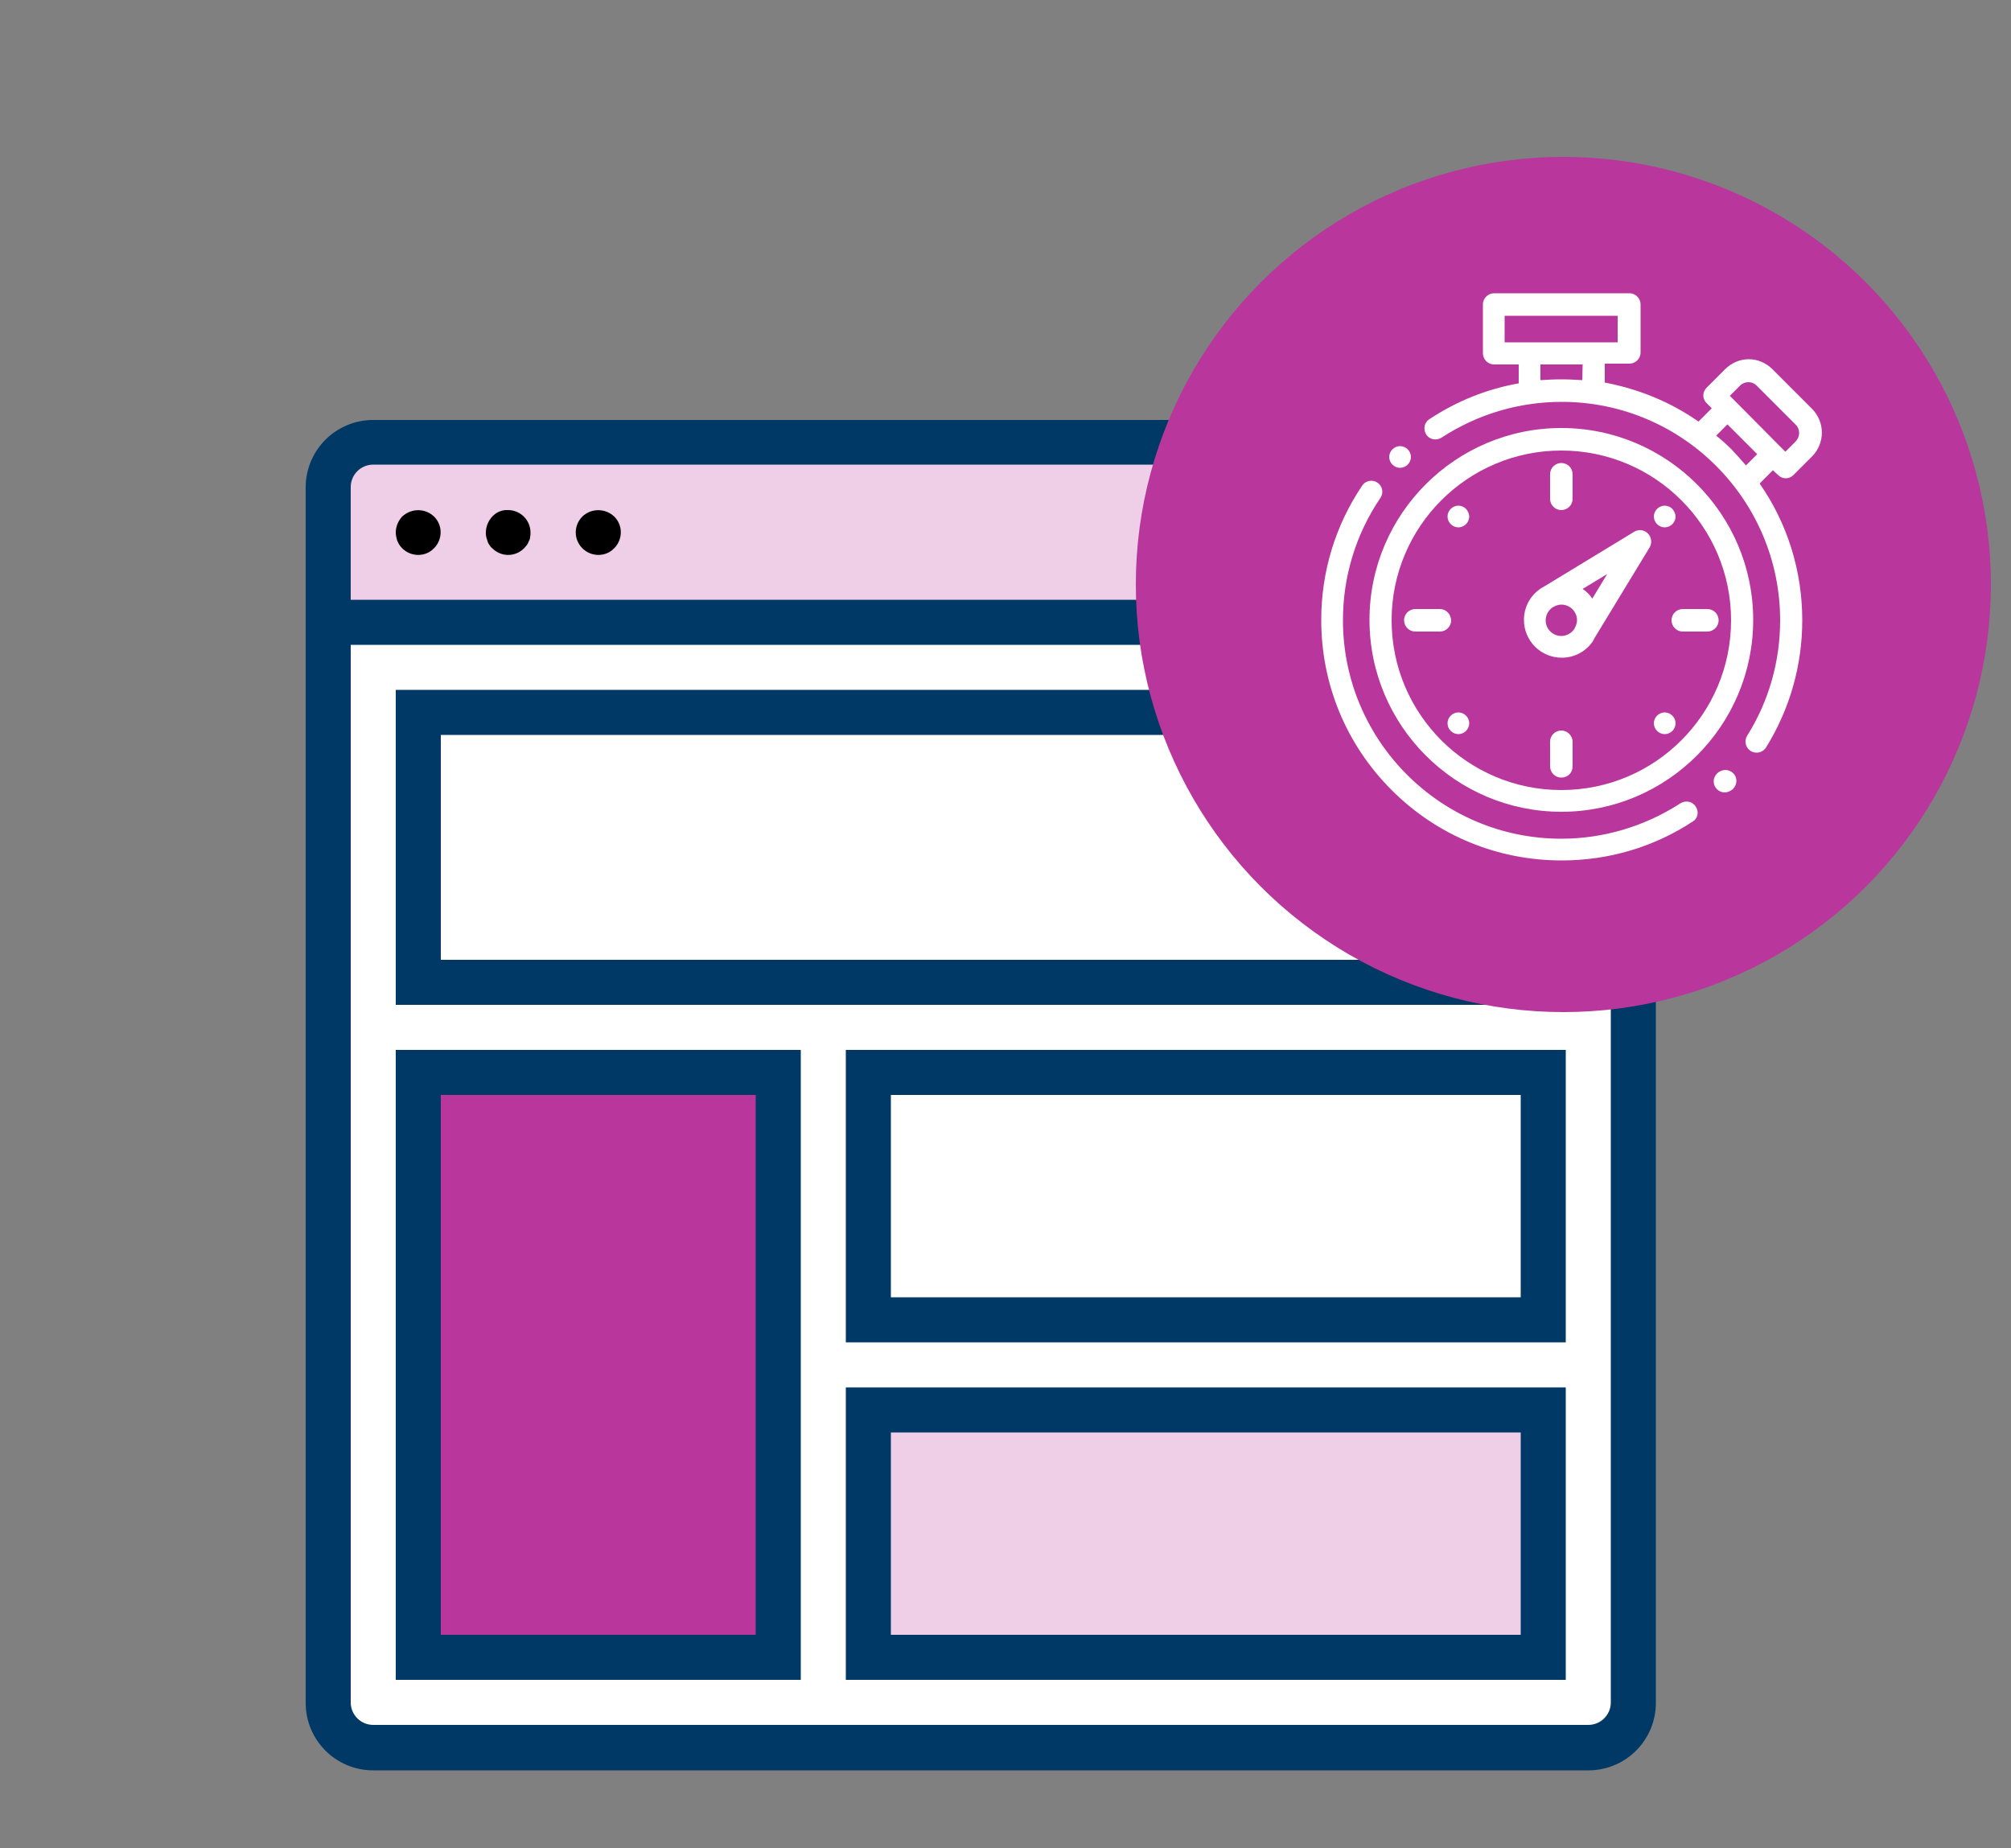
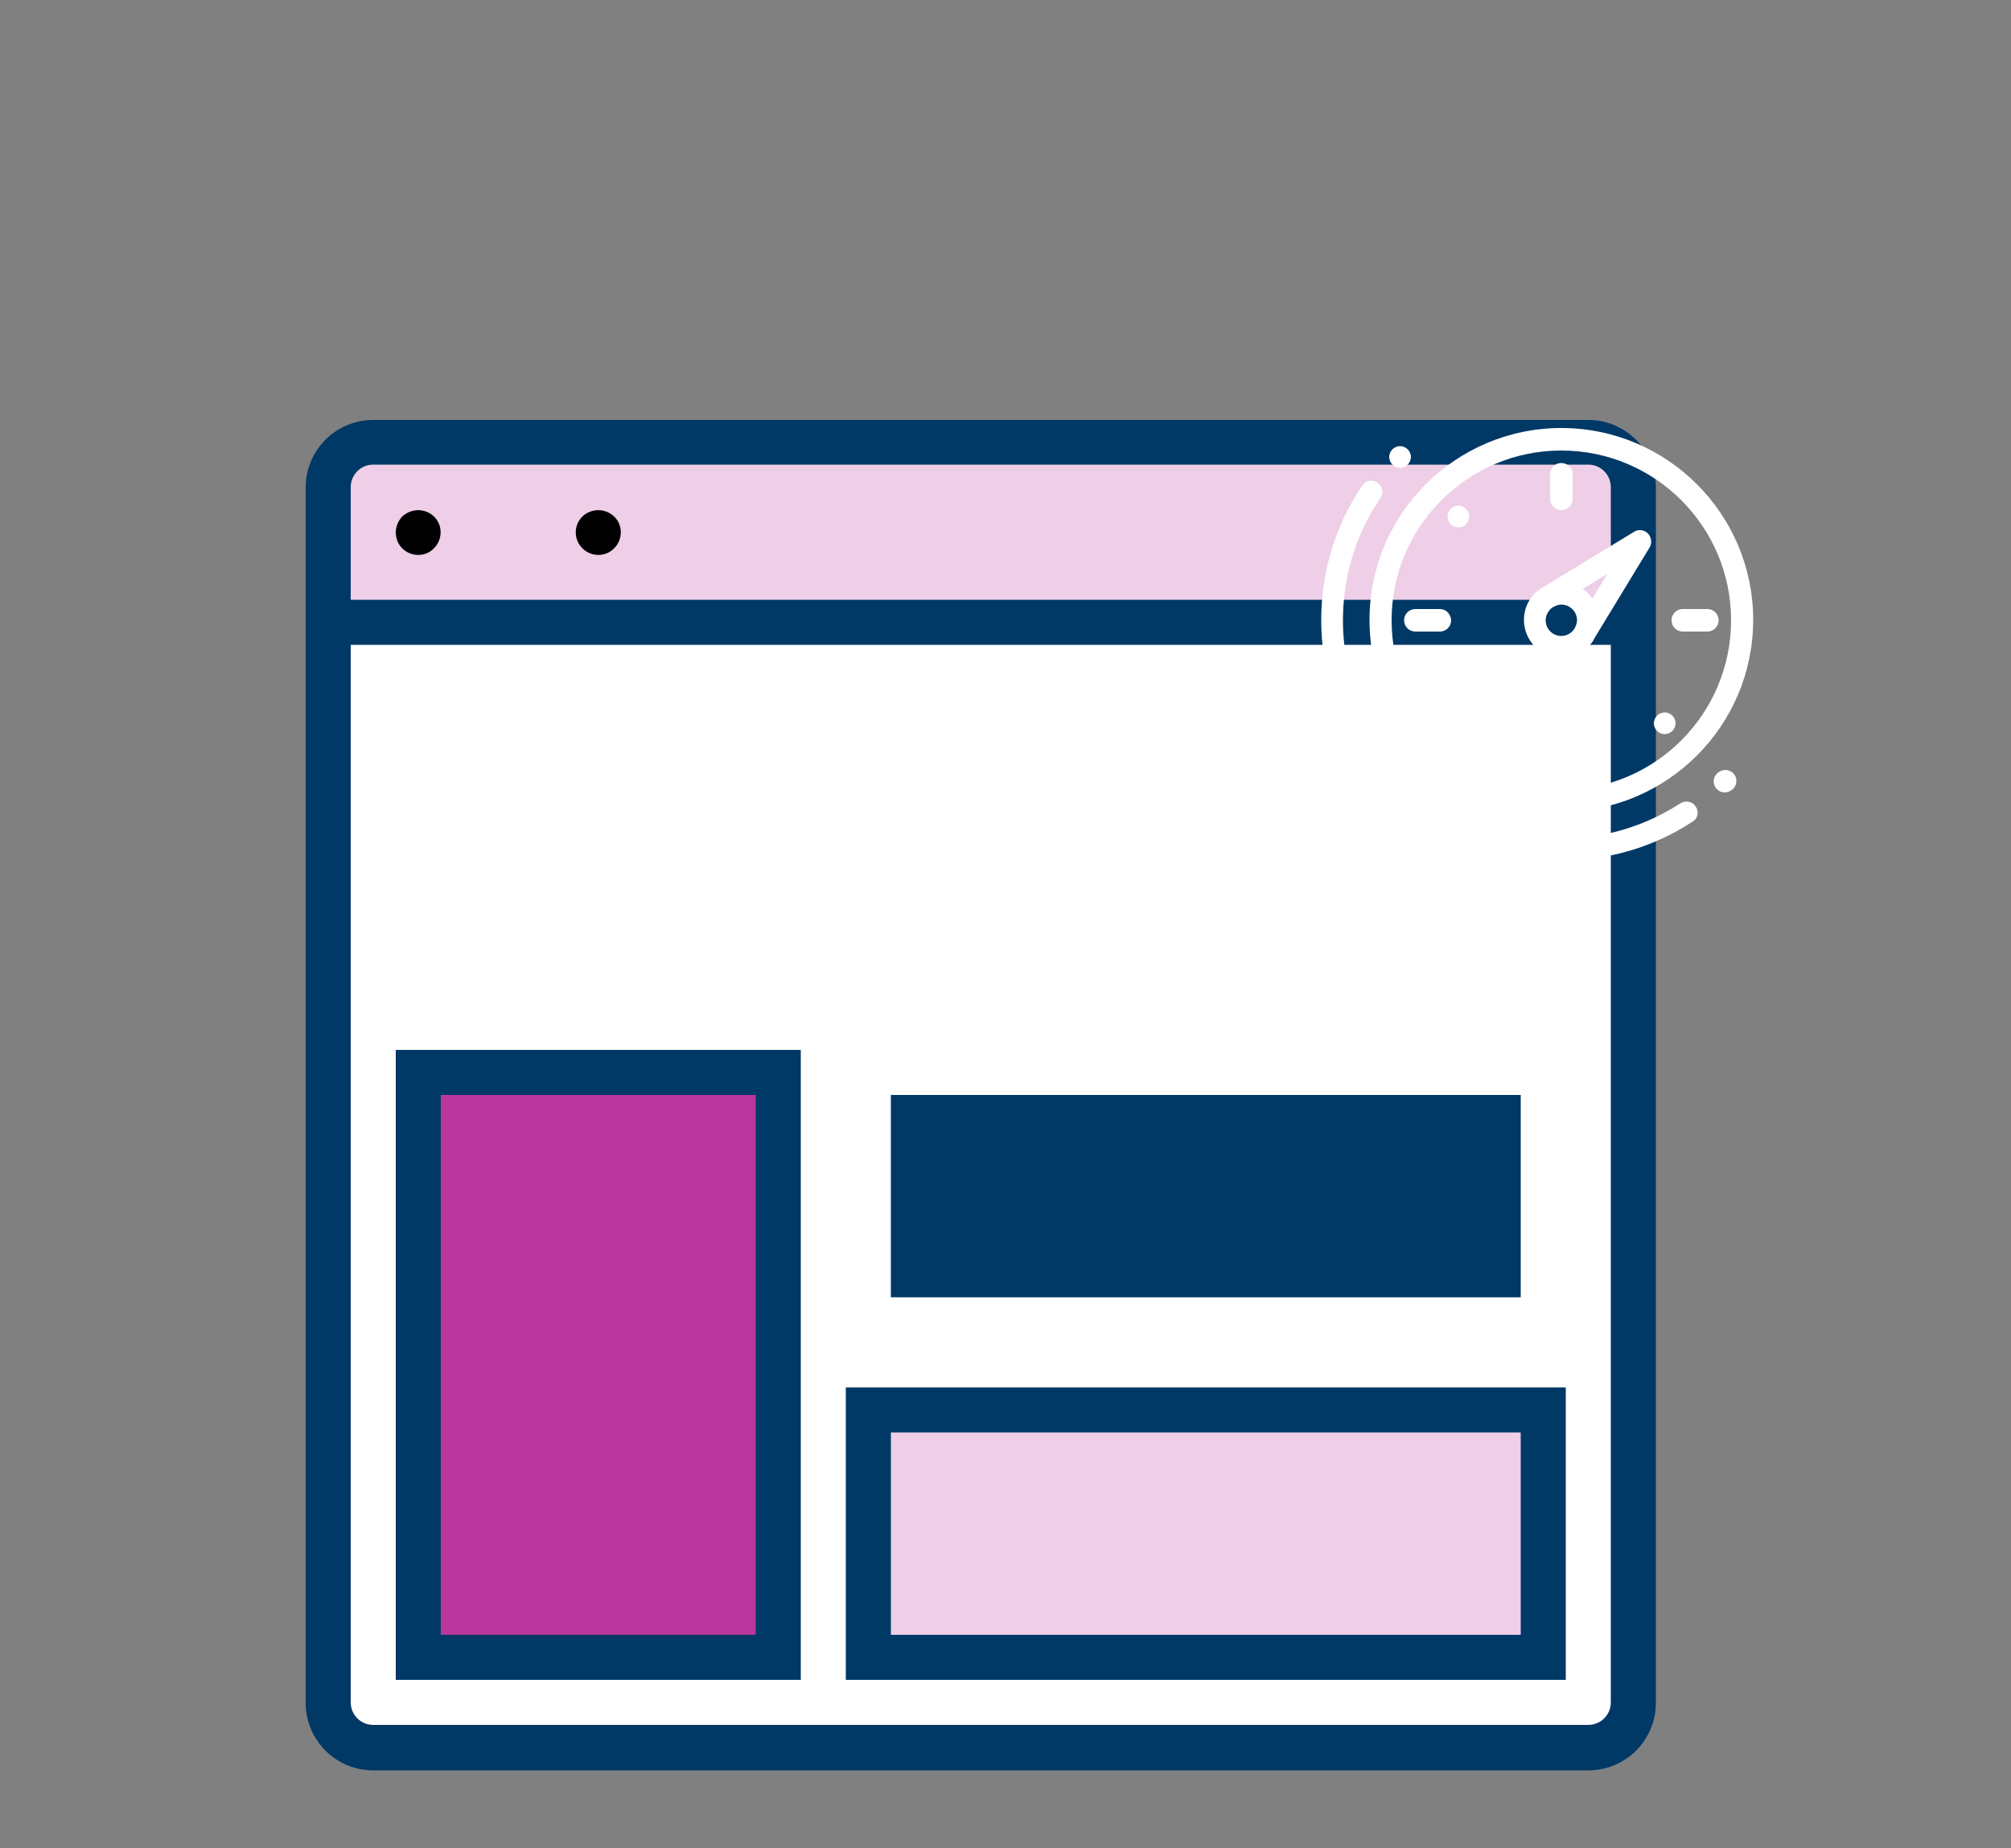
<svg xmlns="http://www.w3.org/2000/svg" version="1.1" id="Layer_1" x="0px" y="0px" viewBox="0 0 500 459.4" style="enable-background:new 0 0 500 459.4;" xml:space="preserve">
  <rect x="0" y="0" width="500" height="459.4" fill="#808080" stroke="none" />
  <style type="text/css">
	.st0{fill:#FFFFFF;}
	.st1{fill:#EECFE7;}
	.st2{fill:#B9379C;}
	.st3{fill:#003866;}
</style>
  <g id="Filled_Outline_1_">
    <path class="st0" d="M92.8,434.4h302.1c6.2,0,11.2-5,11.2-11.2V143.5H81.6v279.7C81.6,429.4,86.6,434.4,92.8,434.4z" />
    <path class="st1" d="M81.6,154.7h324.5v-33.6c0-6.2-5-11.2-11.2-11.2H92.8c-6.2,0-11.2,5-11.2,11.2V154.7z" />
    <rect x="104" y="177.1" class="st0" width="279.7" height="67.1" />
    <rect x="104" y="266.6" class="st2" width="89.5" height="145.4" />
    <rect x="215.9" y="266.6" class="st0" width="167.8" height="61.5" />
    <rect x="215.9" y="350.5" class="st1" width="167.8" height="61.5" />
    <path class="st3" d="M394.9,104.4H92.8c-9.3,0-16.8,7.5-16.8,16.8v302.1c0,9.3,7.5,16.8,16.8,16.8h302.1c9.3,0,16.8-7.5,16.8-16.8   V121.1C411.7,111.9,404.1,104.4,394.9,104.4z M400.5,423.2c0,3.1-2.5,5.6-5.6,5.6H92.8c-3.1,0-5.6-2.5-5.6-5.6V160.3h313.3V423.2z    M87.2,149.1v-28c0-3.1,2.5-5.6,5.6-5.6h302.1c3.1,0,5.6,2.5,5.6,5.6v28H87.2z" />
    <path d="M100,128.4c-1,1.1-1.6,2.5-1.6,4c0,0.7,0.2,1.5,0.4,2.1c0.3,0.7,0.7,1.3,1.2,1.8c2.2,2.2,5.8,2.2,7.9,0   c2.2-2.2,2.2-5.8,0-7.9C105.7,126.3,102.3,126.3,100,128.4z" />
-     <path d="M122.4,128.4c-1,1.1-1.6,2.5-1.6,4c0,0.4,0,0.7,0.1,1.1c0.1,0.4,0.2,0.7,0.3,1c0.1,0.4,0.3,0.7,0.5,1   c0.2,0.3,0.4,0.6,0.7,0.8c2.2,2.2,5.7,2.2,7.9,0l0.7-0.8c0.2-0.3,0.4-0.7,0.5-1c0.2-0.3,0.3-0.7,0.3-1c0.1-0.4,0.1-0.7,0.1-1.1   c0-3.1-2.5-5.6-5.6-5.6C124.9,126.7,123.4,127.3,122.4,128.4z" />
    <path d="M144.8,128.4c-2.2,2.2-2.2,5.7,0,7.9c2.2,2.2,5.8,2.2,7.9,0c2.2-2.2,2.2-5.8,0-7.9C150.5,126.3,147,126.3,144.8,128.4z" />
-     <path class="st3" d="M389.3,171.5H98.4v78.3h290.9V171.5z M378.1,238.6H109.6v-55.9h268.5V238.6z" />
    <path class="st3" d="M199.1,261H98.4v156.6h100.7V261z M187.9,406.4h-78.3V272.2h78.3V406.4z" />
-     <path class="st3" d="M210.3,333.7h179V261h-179V333.7z M221.5,272.2h156.6v50.3H221.5V272.2z" />
+     <path class="st3" d="M210.3,333.7h179V261V333.7z M221.5,272.2h156.6v50.3H221.5V272.2z" />
    <path class="st3" d="M210.3,417.6h179v-72.7h-179V417.6z M221.5,356.1h156.6v50.3H221.5V356.1z" />
  </g>
-   <circle class="st2" cx="388.7" cy="145.3" r="106.3" />
  <g>
    <g>
      <path class="st0" d="M421.6,200.5c-0.8-1.3-2.5-1.6-3.8-0.8c-8.8,5.7-19.1,8.8-29.6,8.8c-30,0-54.3-24.4-54.3-54.3    c0-10.9,3.2-21.4,9.3-30.4c0.9-1.3,0.5-3-0.7-3.8c-1.3-0.9-3-0.5-3.8,0.7c-6.7,9.9-10.2,21.5-10.2,33.4c0,16,6.2,31,17.5,42.3    c11.3,11.3,26.3,17.5,42.3,17.5c11.6,0,22.9-3.3,32.6-9.7C422.1,203.5,422.5,201.8,421.6,200.5z" />
    </g>
  </g>
  <g>
    <g>
      <path class="st0" d="M430.9,192.2c-1.1-1.1-2.8-1-3.9,0l-0.1,0.1c-1.1,1.1-1.1,2.8,0,3.9c0.5,0.5,1.2,0.8,1.9,0.8    c0.7,0,1.4-0.3,2-0.8l0.1-0.1C432,195,432,193.2,430.9,192.2z" />
    </g>
  </g>
  <g>
    <g>
-       <path class="st0" d="M442.1,118.1c0.5,0.5,1.2,0.8,1.9,0.8s1.4-0.3,1.9-0.8l4.6-4.6c3.3-3.3,3.3-8.6,0-11.9l-9.8-9.8    c-1.6-1.6-3.7-2.5-5.9-2.5c-2.2,0-4.3,0.9-5.9,2.5l-4.6,4.6c-0.5,0.5-0.8,1.2-0.8,1.9s0.3,1.4,0.8,1.9l1.3,1.3l-3.3,3.3    c-7-4.9-14.9-8.1-23.3-9.7v-4.7h6.1c1.5,0,2.8-1.2,2.8-2.8V75.7c0-1.5-1.2-2.8-2.8-2.8h-33.6c-1.5,0-2.8,1.2-2.8,2.8v12.1    c0,1.5,1.2,2.8,2.8,2.8h6.1v4.7c-7.9,1.4-15.4,4.4-22.2,8.9c-1.3,0.8-1.6,2.5-0.8,3.8c0.8,1.3,2.5,1.6,3.8,0.8    c8.9-5.8,19.2-8.9,29.9-8.9c30,0,54.3,24.4,54.3,54.3c0,10.2-2.8,20.1-8.2,28.7c-0.8,1.3-0.4,3,0.9,3.8c0.5,0.3,1,0.4,1.5,0.4    c0.9,0,1.8-0.5,2.3-1.3c5.9-9.5,9-20.4,9-31.6c0-12.3-3.7-24.1-10.6-34l3.3-3.3L442.1,118.1z M393.4,94.5    c-1.7-0.1-3.5-0.2-5.2-0.2c-1.8,0-3.5,0.1-5.2,0.2v-3.9h10.5L393.4,94.5L393.4,94.5z M380.2,85.1h-6.1v-6.6h28.1v6.6h-6.1H380.2z     M434.1,115.7c-1.1-1.3-2.3-2.6-3.5-3.9c-1.2-1.2-2.5-2.4-3.9-3.5l2.8-2.8l7.4,7.4L434.1,115.7z M431.4,99.7    C431.4,99.7,431.4,99.7,431.4,99.7l-1.3-1.3l2.6-2.6c0.5-0.5,1.3-0.8,2-0.8c0.8,0,1.5,0.3,2,0.8l9.8,9.8c1.1,1.1,1.1,2.9,0,4.1    l-2.6,2.6l-1.3-1.3c0,0,0,0,0,0L431.4,99.7z" />
-     </g>
+       </g>
  </g>
  <g>
    <g>
      <path class="st0" d="M388.2,115.1c-1.5,0-2.8,1.2-2.8,2.8v6.1c0,1.5,1.2,2.8,2.8,2.8c1.5,0,2.8-1.2,2.8-2.8v-6.1    C391,116.3,389.7,115.1,388.2,115.1z" />
    </g>
  </g>
  <g>
    <g>
-       <path class="st0" d="M415.8,126.5c-0.5-0.5-1.2-0.8-1.9-0.8c-0.7,0-1.4,0.3-1.9,0.8c-0.5,0.5-0.8,1.2-0.8,1.9    c0,0.7,0.3,1.4,0.8,1.9c0.5,0.5,1.2,0.8,1.9,0.8c0.7,0,1.4-0.3,1.9-0.8c0.5-0.5,0.8-1.2,0.8-1.9    C416.6,127.8,416.3,127.1,415.8,126.5z" />
-     </g>
+       </g>
  </g>
  <g>
    <g>
      <path class="st0" d="M424.5,151.4h-6.1c-1.5,0-2.8,1.2-2.8,2.8c0,1.5,1.2,2.8,2.8,2.8h6.1c1.5,0,2.8-1.2,2.8-2.8    C427.3,152.6,426,151.4,424.5,151.4z" />
    </g>
  </g>
  <g>
    <g>
      <path class="st0" d="M415.8,177.9c-0.5-0.5-1.2-0.8-1.9-0.8c-0.7,0-1.4,0.3-1.9,0.8c-0.5,0.5-0.8,1.2-0.8,1.9    c0,0.7,0.3,1.4,0.8,1.9c0.5,0.5,1.2,0.8,1.9,0.8c0.7,0,1.4-0.3,1.9-0.8c0.5-0.5,0.8-1.2,0.8-1.9    C416.6,179.1,416.3,178.4,415.8,177.9z" />
    </g>
  </g>
  <g>
    <g>
      <path class="st0" d="M388.2,181.6c-1.5,0-2.8,1.2-2.8,2.8v6.1c0,1.5,1.2,2.8,2.8,2.8s2.8-1.2,2.8-2.8v-6.1    C391,182.9,389.7,181.6,388.2,181.6z" />
    </g>
  </g>
  <g>
    <g>
      <path class="st0" d="M364.5,177.9c-0.5-0.5-1.2-0.8-1.9-0.8s-1.4,0.3-1.9,0.8c-0.5,0.5-0.8,1.2-0.8,1.9c0,0.7,0.3,1.4,0.8,1.9    c0.5,0.5,1.2,0.8,1.9,0.8s1.4-0.3,1.9-0.8c0.5-0.5,0.8-1.2,0.8-1.9C365.3,179.1,365,178.4,364.5,177.9z" />
    </g>
  </g>
  <g>
    <g>
      <path class="st0" d="M358,151.4h-6.1c-1.5,0-2.8,1.2-2.8,2.8c0,1.5,1.2,2.8,2.8,2.8h6.1c1.5,0,2.8-1.2,2.8-2.8    C360.7,152.6,359.5,151.4,358,151.4z" />
    </g>
  </g>
  <g>
    <g>
      <path class="st0" d="M364.5,126.5c-0.5-0.5-1.2-0.8-1.9-0.8s-1.4,0.3-1.9,0.8c-0.5,0.5-0.8,1.2-0.8,1.9c0,0.7,0.3,1.4,0.8,1.9    c0.5,0.5,1.2,0.8,1.9,0.8s1.4-0.3,1.9-0.8c0.5-0.5,0.8-1.2,0.8-1.9C365.3,127.8,365,127.1,364.5,126.5z" />
    </g>
  </g>
  <g>
    <g>
      <path class="st0" d="M409.7,132.6c-0.9-0.9-2.3-1.1-3.4-0.4L383.6,146c-0.2,0.1-0.6,0.3-0.8,0.5c-2.4,1.7-3.9,4.5-3.9,7.6    c0,5.2,4.2,9.4,9.4,9.4c3.1,0,5.9-1.5,7.6-3.9c0.2-0.3,0.4-0.6,0.5-0.9l13.8-22.7C410.8,134.9,410.6,133.5,409.7,132.6z     M391.6,156l-0.2,0.4c-0.7,1-1.9,1.7-3.2,1.7c-2.1,0-3.9-1.7-3.9-3.9c0-1.3,0.7-2.5,1.7-3.2l0.4-0.2c0.5-0.3,1.2-0.5,1.8-0.5    c2.1,0,3.9,1.7,3.9,3.9C392.1,154.8,391.9,155.4,391.6,156z M395.9,148.8c-0.6-0.9-1.5-1.8-2.4-2.4l6.1-3.7L395.9,148.8z" />
    </g>
  </g>
  <g>
    <g>
      <path class="st0" d="M388.2,106.4c-26.3,0-47.7,21.4-47.7,47.7s21.4,47.7,47.7,47.7s47.7-21.4,47.7-47.7S414.5,106.4,388.2,106.4z     M388.2,196.4c-23.3,0-42.2-18.9-42.2-42.2s18.9-42.2,42.2-42.2c23.3,0,42.2,18.9,42.2,42.2S411.5,196.4,388.2,196.4z" />
    </g>
  </g>
  <g>
    <g>
      <path class="st0" d="M350,111.7c-0.5-0.5-1.2-0.8-1.9-0.8s-1.4,0.3-1.9,0.8c-0.5,0.5-0.8,1.2-0.8,1.9c0,0.7,0.3,1.4,0.8,1.9    c0.5,0.5,1.2,0.8,1.9,0.8s1.4-0.3,1.9-0.8c0.5-0.5,0.8-1.2,0.8-1.9C350.8,112.9,350.5,112.2,350,111.7z" />
    </g>
  </g>
</svg>